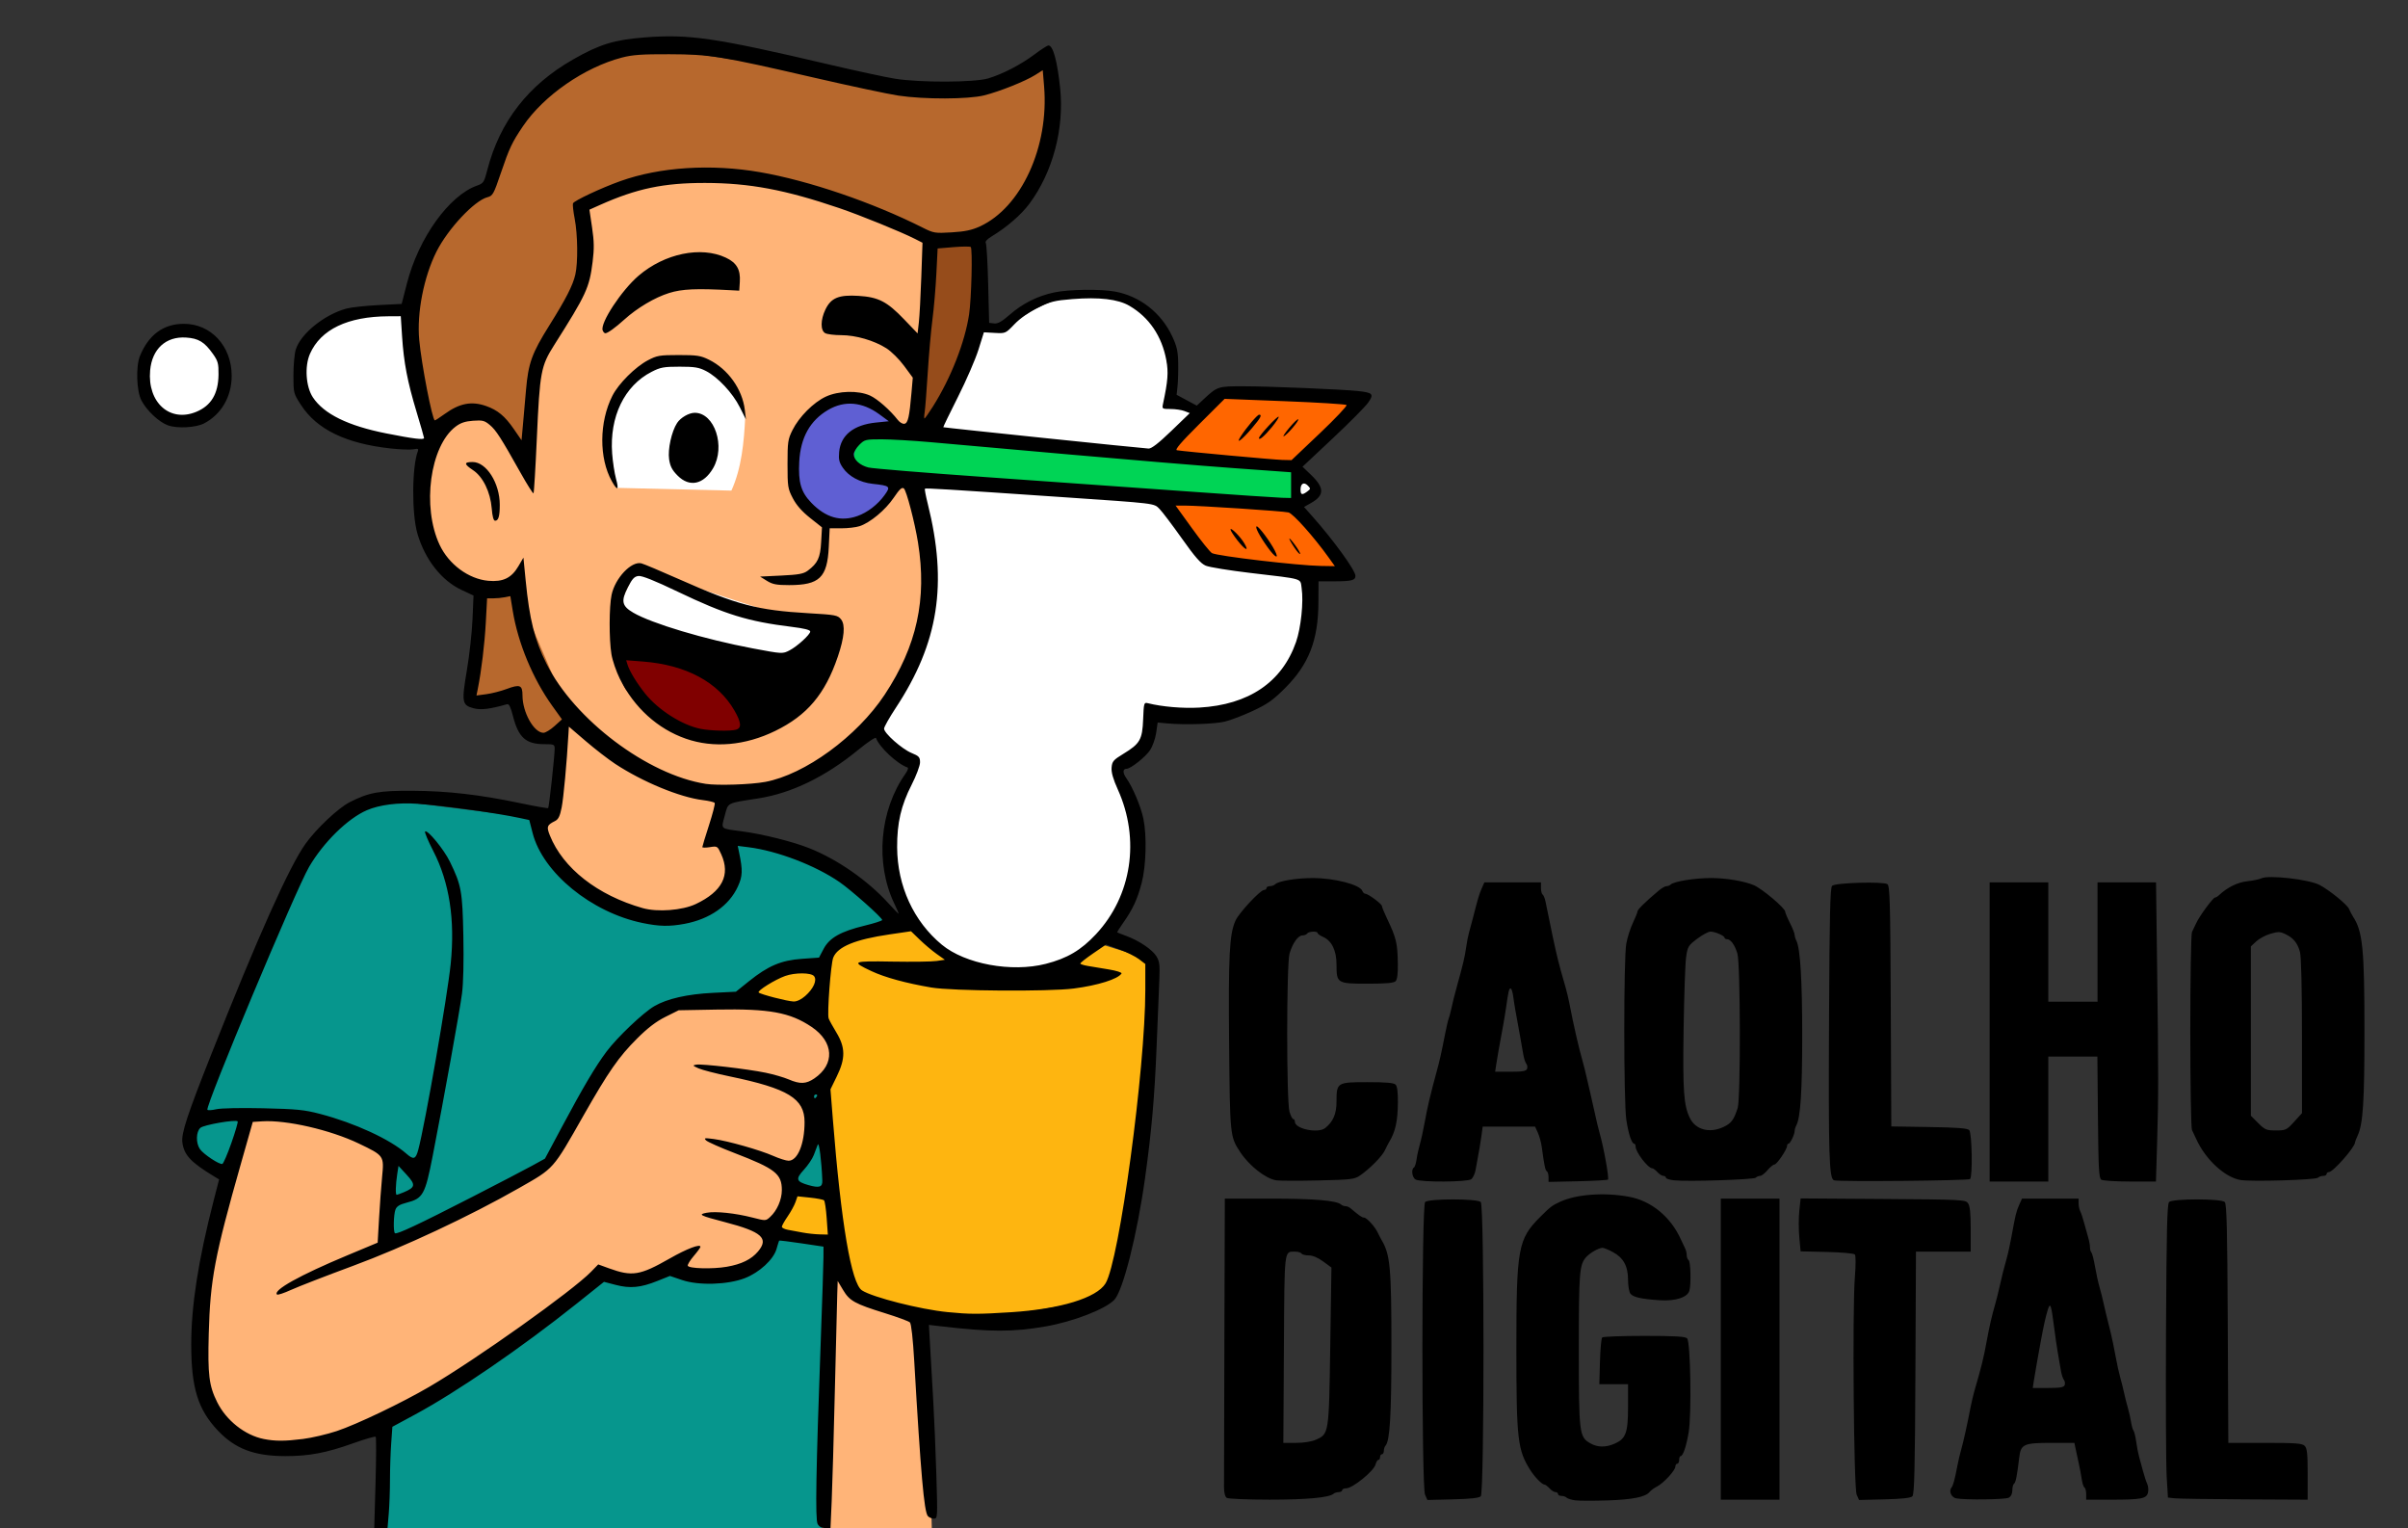
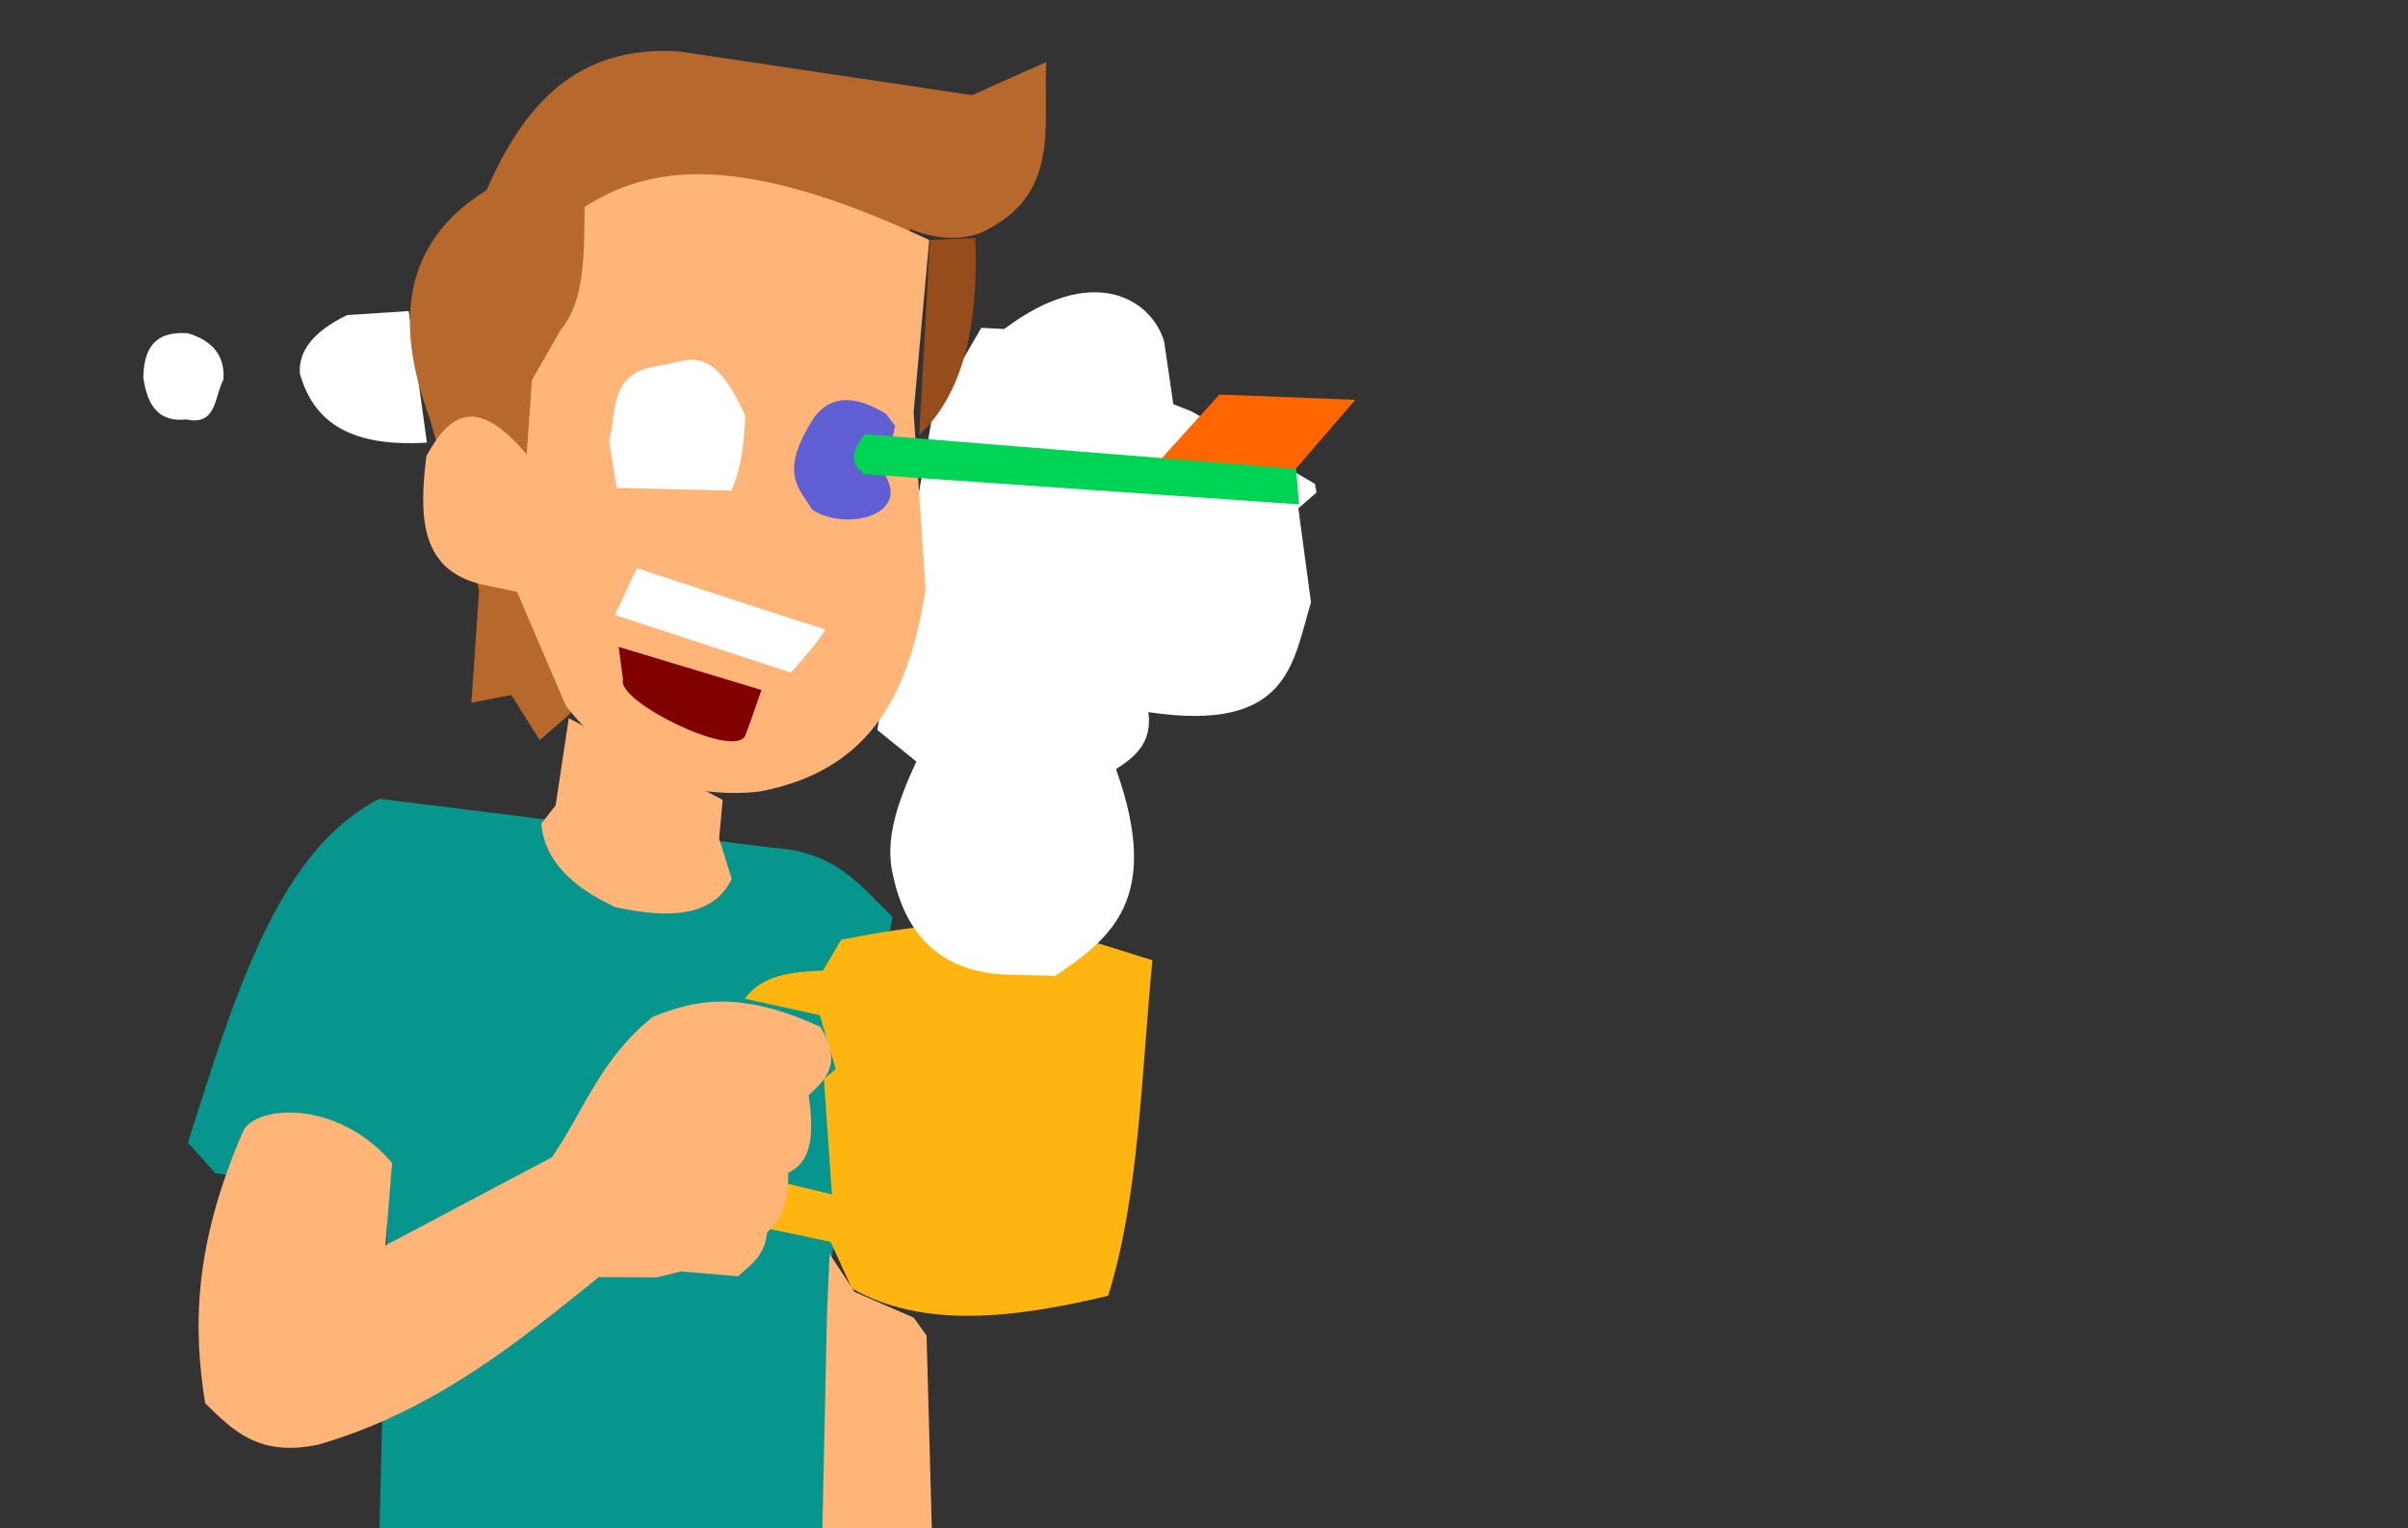
<svg xmlns="http://www.w3.org/2000/svg" xmlns:ns1="http://sodipodi.sourceforge.net/DTD/sodipodi-0.dtd" xmlns:ns2="http://www.inkscape.org/namespaces/inkscape" version="1.1" id="svg96" width="1272" height="807" viewBox="0 0 1272 807" ns1:docname="CaolhoLOGO.png" ns2:version="1.2.2 (b0a8486541, 2022-12-01)">
  <rect x="0" y="0" width="1272" height="807" fill="#333333" stroke="none" />
  <defs id="defs100" />
  <ns1:namedview id="namedview98" pagecolor="#ffffff" bordercolor="#000000" borderopacity="0.25" ns2:showpageshadow="2" ns2:pageopacity="0.0" ns2:pagecheckerboard="0" ns2:deskcolor="#d1d1d1" showgrid="false" ns2:zoom="0.5" ns2:cx="489" ns2:cy="384" ns2:window-width="1366" ns2:window-height="696" ns2:window-x="0" ns2:window-y="0" ns2:window-maximized="1" ns2:current-layer="g102" />
  <g ns2:groupmode="layer" ns2:label="Image" id="g102">
-     <rect style="display:none;fill:#c8b7b7" id="rect4552" width="1271.981" height="807.161" x="0.297" y="0.013" ns2:label="Fundo" />
-     <path style="display:inline;fill:#06968d;fill-opacity:1" d="M 99.266,603.449 C 123.519,527.302 146.515,449.087 200.49,421.836 l 207.889,25.914 c 34.132,2.079 46.534,20.84 63.089,36.414 l -33.292,186.582 -2.654,137.024 -235.101,0.238 4.4,-173.903 -91.167,-14.583 z" id="path5596" ns1:nodetypes="cccccccccc" ns2:label="Camisa" />
+     <path style="display:inline;fill:#06968d;fill-opacity:1" d="M 99.266,603.449 C 123.519,527.302 146.515,449.087 200.49,421.836 l 207.889,25.914 c 34.132,2.079 46.534,20.84 63.089,36.414 l -33.292,186.582 -2.654,137.024 -235.101,0.238 4.4,-173.903 -91.167,-14.583 " id="path5596" ns1:nodetypes="cccccccccc" ns2:label="Camisa" />
    <path style="display:inline;fill:#feb510;fill-opacity:1" d="m 441.474,564.555 -8.43,-28.431 -39.657,-8.709 c 9.615,-12.816 25.249,-14.258 41.354,-14.808 l 9.594,-16.323 c 87.795,-17.094 106.448,-6.988 164.424,10.851 -5.893,60.38 -6.914,124.167 -23.366,177.161 -50.554,12.182 -98.28,17.352 -135.368,-3.859 l -11.261,-24.593 -37.359,-7.903 9.947,-23.975 28.115,6.841 -4.231,-60.974 z" id="path5818" ns1:nodetypes="cccccccccccccc" ns2:label="Caneca" />
    <g id="g5087" ns2:label="Fumaça">
      <path style="fill:#ffffff;fill-opacity:1" d="m 534.99,514.786 c -35.521,-0.295 -56.028,-18.479 -63.253,-52.49 -4.72,-19.092 2.799,-39.498 12.307,-60.118 l -20.62,-16.665 29.59,-168.773 25.343,-43.594 12.168,0.588 c 46.745,-35.254 77.749,-15.895 84.443,6.686 l 4.825,33.047 9.75,3.828 65.038,38.259 0.851,4.56 -9.597,8.334 6.683,49.676 c -9.698,31.902 -11.437,69.094 -85.907,57.959 2.165,16.08 -6.902,23.53 -17.09,30.119 24.688,68.977 -3.191,89.522 -32.052,109.164 z" id="path5082" ns1:nodetypes="cccccccccccccccccc" />
      <path style="fill:#ffffff;fill-opacity:1" d="m 75.691,199.266 c 0.41,-14.084 5.002,-24.606 23.511,-23.277 13.289,3.945 19.708,12.027 18.834,24.5 -4.84,8.826 -3.426,24.518 -19.487,21.023 -15.468,1.677 -20.885,-8.289 -22.858,-22.246 z" id="path5023" ns1:nodetypes="ccccc" />
      <path style="fill:#ffffff;fill-opacity:1" d="m 158.444,197.521 c -1.008,-11.766 6.626,-22.246 24.944,-31.136 l 32.525,-2.099 9.602,69.464 c -43.621,2.698 -60.378,-13.269 -67.071,-36.229 z" id="path5079" ns1:nodetypes="ccccc" />
    </g>
    <g id="g5155" ns2:label="Cabelo">
      <path style="fill:#b7682d;fill-opacity:1" d="m 300.706,377.289 -15.582,13.553 -15.027,-23.787 -21.097,4.044 4.094,-59.474 -26.287,-91.226 c -19.022,-51.468 -13.166,-93.144 30.264,-120.032 19.286,-44.157 47.072,-76.804 101.626,-73.202 l 154.818,23.076 39.231,-17.523 c -2.099,33.405 8.591,70.948 -35.689,90.703 -12.468,3.869 -24.411,2.308 -36.047,-2.434 z" id="path5095" ns1:nodetypes="ccccccccccccc" />
      <path style="fill:#964c1b;fill-opacity:1" d="m 491.202,126.739 -5.625,103.036 c 24.234,-22.989 31.299,-59.991 29.638,-104.115 z" id="path5151" ns1:nodetypes="cccc" />
    </g>
    <g id="g5093" ns2:label="Pele">
      <path style="display:inline;fill:#ffb478;fill-opacity:1" d="m 207.112,614.155 c -29.656,-34.611 -73.469,-30.214 -78.934,-16.196 -26.235,60.758 -26.068,103.934 -19.819,143.06 14.365,14.099 28.28,28.743 60.038,21.842 59.889,-17.438 103.948,-52.889 147.936,-88.421 l 30.705,0.159 12.693,-3.169 30.214,2.604 c 6.189,-6.094 13.801,-9.901 15.373,-23.423 8.685,-7.084 11.455,-18.079 10.962,-31.232 13.847,-6.393 13.302,-23.056 10.901,-41.042 9.419,-8.479 17.976,-17.37 6.153,-35.995 -42.554,-19.751 -66.67,-14.161 -88.454,-5.366 -27.854,22.291 -36.219,49.32 -53.374,74.213 l -87.924,46.56 z" id="path1474" ns1:nodetypes="cccccccccccccccc" />
      <path style="display:inline;fill:#ffb478;fill-opacity:1" d="m 438.211,662.175 13.206,20.103 31.279,13.625 6.751,9.464 2.911,106.963 -57.979,-3.255 2.443,-114.716 z" id="path1735" />
      <path style="display:inline;fill:#ffb478;fill-opacity:1" d="m 285.941,434.977 7.57,-9.643 6.942,-46.036 81.304,43.15 -1.904,20.411 6.67,21.28 c -9.369,19.658 -32.358,21.356 -61.531,14.901 -23.2,-10.781 -37.526,-24.967 -39.05,-44.063 z" id="path1738" ns1:nodetypes="cccccccc" />
      <path style="display:inline;fill:#ffb478;fill-opacity:1" d="m 298.932,372.831 c 27.569,34.629 61.712,49.561 102.292,45.205 61.656,-11.658 79.437,-55.71 87.749,-106.752 l -6.357,-93.579 8.237,-90.934 C 390.802,79.726 342.935,87.311 308.818,109.291 c -0.348,24.196 0.494,49.168 -12.705,64.999 l -15.15,26.466 -2.752,39.197 c -27.814,-32.868 -41.529,-19.714 -52.973,0.852 -3.82,31.162 -3.732,59.818 28.728,67.71 l 19.173,4.086 z" id="path5021" ns1:nodetypes="ccccccccccccc" />
    </g>
    <g id="g5540" ns2:label="Flecha" style="display:inline">
      <path style="fill:#5f5fd3;fill-opacity:1" d="m 467.159,250.267 c 14.076,22.239 -20.677,30.342 -38.108,18.921 -6.6,-11.333 -18.451,-18.893 1.24,-49.112 9.609,-12.392 22.743,-10.547 37.636,-1.599 l 4.914,6.354 z" id="path5534" ns1:nodetypes="cccccc" />
-       <path style="display:inline;fill:#ff6600;fill-opacity:1" d="m 616.637,262.988 69.841,5.964 c 0,0 25.836,32.004 22.773,32.451 -3.063,0.447 -71.384,-5.171 -71.384,-5.171 z" id="path5478" />
      <path style="display:inline;fill:#ff6600;fill-opacity:1" d="m 611.734,244.173 32.386,-35.806 71.839,2.766 -32.203,37.305 z" id="path5422" />
      <path style="display:inline;fill:#00d455;fill-opacity:1" d="m 456.514,250.428 c -9.079,-7.06 -5.299,-14.12 0.362,-21.18 l 227.779,18.432 1.55,18.691 z" id="path5213" ns1:nodetypes="ccccc" />
    </g>
    <path style="fill:#ffffff;fill-opacity:1" d="m 325.74,257.643 60.614,1.451 c 5.355,-11.796 6.68,-25.417 7.328,-39.343 -18.082,-41.054 -31.255,-28.087 -45.481,-26.701 -27.274,4.007 -21.983,24.285 -26.436,39.694 z" id="path5157" ns1:nodetypes="cccccc" ns2:label="Olho" />
    <g id="g5822" ns2:label="Boca">
      <path style="fill:#800000;fill-opacity:1" d="m 326.816,341.649 75.4,22.735 c 0,0 -7.747,22.459 -8.631,24.226 -6.188,12.359 -68.309,-18.491 -64.466,-29.665 z" id="path5598" ns1:nodetypes="ccscc" />
      <path style="fill:#ffffff;fill-opacity:1" d="m 336.424,300.034 -11.629,24.73 92.963,30.43 c 0,0 20.405,-22.662 17.69,-23.044 -2.715,-0.382 -99.023,-32.115 -99.023,-32.115 z" id="path5762" />
    </g>
-     <path style="display:inline;fill:#000000" d="m 198.371,783.194 c 0.377,-13.093 0.412,-24.078 0.078,-24.412 -0.334,-0.334 -5.634,1.192 -11.778,3.391 -14.305,5.118 -23.349,6.83 -36.009,6.815 -16.366,-0.019 -26.453,-3.845 -35.577,-13.492 -10.519,-11.122 -14.048,-22.502 -14.07,-45.368 -0.02,-20.543 3.727,-44.563 11.902,-76.31 l 2.819,-10.945 -2.618,-1.584 c -12.324,-7.459 -15.921,-11.312 -16.787,-17.977 -0.616,-4.743 2.554,-14.407 15.193,-46.311 24.716,-62.393 41.242,-99.312 49.859,-111.388 5.708,-7.999 17.334,-18.928 23.412,-22.008 10.131,-5.134 15.462,-6.095 33.205,-5.989 18.508,0.111 35.458,2.062 56.834,6.545 7.884,1.653 14.518,2.822 14.743,2.597 C 290.035,426.299 293,399.129 293,395.393 293,393.156 292.637,393 287.45,393 c -9.722,0 -13.622,-3.54 -16.524,-15 -1.159,-4.577 -2.057,-6.383 -3.036,-6.105 -9.241,2.625 -13.892,3.182 -17.799,2.13 -6.059,-1.632 -6.329,-3.197 -3.462,-20.1 1.346,-7.934 2.684,-20.05 2.975,-26.925 l 0.529,-12.5 -6.109,-2.84 C 233.298,306.674 224.654,295.752 220.549,282 c -3.1,-10.386 -2.995,-35.463 0.184,-43.746 0.479,-1.249 0.03,-1.44 -2.319,-0.986 -1.603,0.31 -6.964,0.124 -11.914,-0.413 -23.727,-2.574 -39.141,-10.043 -47.539,-23.036 C 155.056,207.776 155,207.556 155,198.211 c 0,-5.213 0.54,-11.281 1.2,-13.483 2.513,-8.386 15.083,-18.593 26.8,-21.762 2.475,-0.669 10.052,-1.498 16.839,-1.842 L 212.178,160.5 l 2.785,-10.844 c 6.168,-24.014 22.289,-46.465 37.1,-51.67 3.326,-1.169 3.683,-1.719 5.373,-8.281 6.55,-25.428 21.57,-44.774 45.249,-58.285 14.146,-8.071 21.69,-10.388 38.005,-11.671 23.239,-1.828 37.218,0.225 96.81,14.215 14.3,3.357 30.173,6.777 35.272,7.601 13.094,2.114 41.896,2.023 49.226,-0.156 7.613,-2.262 17.361,-7.324 24.639,-12.796 C 550.013,26.076 553.259,24 553.852,24 c 2.415,0 4.675,8.296 6.159,22.609 2.218,21.385 -3.916,44.397 -16.26,61.002 -4.342,5.841 -11.925,12.392 -20.007,17.285 -2.344,1.419 -3.477,2.712 -3.014,3.439 0.408,0.641 0.974,10.39 1.256,21.665 l 0.514,20.5 2.629,0.305 c 1.963,0.228 4.037,-0.927 8.182,-4.555 6.825,-5.972 14.729,-9.939 23.515,-11.801 7.799,-1.653 24.573,-1.884 32.287,-0.444 13.094,2.444 24.289,11.219 30.068,23.569 2.504,5.35 3.075,7.903 3.185,14.223 0.073,4.237 -0.085,9.728 -0.352,12.203 l -0.485,4.5 5.324,2.861 5.324,2.861 3.162,-2.943 c 7.828,-7.286 7.806,-7.279 21.547,-7.276 13.545,0.003 52.391,1.624 60.624,2.53 7.73,0.85 8.367,1.608 5.172,6.143 -1.482,2.104 -9.884,10.57 -18.671,18.814 l -15.976,14.989 4.47,4.283 c 7.169,6.87 7.186,10.823 0.065,14.859 l -3.74,2.12 4.429,4.987 C 704.56,285.453 716,301.249 716,304.13 c 0,2.35 -2.049,2.87 -11.332,2.875 l -8.168,0.005 -0.06,11.245 c -0.106,19.816 -5.042,32.523 -17.485,45.007 -6.427,6.448 -9.319,8.502 -17.095,12.139 -5.148,2.408 -11.835,4.967 -14.86,5.688 -5.543,1.321 -21.253,1.808 -30.491,0.945 l -4.991,-0.466 -0.785,5.457 c -0.432,3.001 -1.884,7.117 -3.227,9.146 C 605.167,399.705 597.241,406 595.129,406 c -2.117,0 -2.176,2.125 -0.139,4.986 3.358,4.716 7.675,14.991 9,21.424 1.852,8.986 1.438,24.769 -0.885,33.759 -2.232,8.636 -4.76,14.104 -9.793,21.179 -1.897,2.666 -3.306,4.949 -3.13,5.073 0.175,0.124 2.382,0.988 4.904,1.922 6.754,2.5 13.657,7.186 15.817,10.737 1.609,2.646 1.836,4.589 1.491,12.771 -0.224,5.307 -0.871,21.116 -1.438,35.131 -1.073,26.51 -2.647,44.419 -6.069,69.019 -4.197,30.171 -11.737,59.942 -16.35,64.555 -4.96,4.96 -21.721,11.421 -36.161,13.939 -17.317,3.02 -29.443,2.996 -55.783,-0.11 l -5.909,-0.697 0.68,11.906 c 0.374,6.548 1.109,19.331 1.634,28.406 0.524,9.075 1.26,26.738 1.636,39.25 0.673,22.436 0.654,22.75 -1.353,22.75 -1.119,0 -2.545,-0.615 -3.168,-1.366 -1.966,-2.369 -3.73,-22.471 -7.162,-81.634 -0.698,-12.025 -1.576,-19.932 -2.29,-20.627 -0.637,-0.62 -6.559,-2.806 -13.159,-4.858 -15.97,-4.965 -18.68,-6.462 -22.131,-12.226 L 442.5,676.5 442.278,683 c -0.122,3.575 -0.692,26.525 -1.268,51 -0.575,24.475 -1.331,50.913 -1.68,58.75 L 438.697,807 h -2.813 c -1.873,0 -3.206,-0.734 -3.987,-2.194 -1.302,-2.432 -0.87,-27.722 1.644,-96.306 0.786,-21.45 1.436,-41.505 1.445,-44.566 l 0.015,-5.566 -11.615,-1.736 c -6.388,-0.955 -11.707,-1.6 -11.82,-1.434 -0.113,0.166 -0.736,2.153 -1.384,4.414 -1.594,5.559 -9.05,12.423 -16.732,15.403 -9.001,3.492 -24.347,3.965 -33.069,1.019 l -6.504,-2.197 -6.62,2.65 c -8.858,3.546 -14.386,4.072 -21.984,2.092 l -6.228,-1.623 -14.772,11.789 C 275.571,711.652 241.462,735.038 219.308,747 l -12.038,6.5 -0.635,8.904 c -0.349,4.897 -0.635,13.492 -0.635,19.099 0,5.608 -0.291,13.638 -0.647,17.846 L 204.707,807 h -3.51 -3.51 z m -38.345,-23.255 c 4.661,-0.583 12.684,-2.456 17.83,-4.161 10.561,-3.5 34.624,-15.012 49.032,-23.458 24.976,-14.64 75.53,-50.589 85.351,-60.692 l 3.764,-3.872 5.749,2.087 c 12.207,4.431 16.308,3.761 32.061,-5.236 9.003,-5.142 16.188,-7.868 16.188,-6.142 0,0.394 -1.583,2.565 -3.517,4.825 -1.934,2.26 -3.361,4.581 -3.17,5.159 0.499,1.514 13.093,1.851 20.585,0.551 7.816,-1.356 12.991,-3.891 16.53,-8.096 5.864,-6.969 1.997,-10.399 -17.427,-15.464 -13.345,-3.479 -14.497,-4.069 -9.703,-4.968 4.716,-0.885 15.097,0.205 24.187,2.538 7.005,1.798 7.019,1.798 9.363,-0.355 C 410.489,639.311 413,633.536 413,628.505 c 0,-8.573 -3.49,-11.306 -25,-19.572 -7.425,-2.853 -14.175,-5.849 -15,-6.657 -1.322,-1.295 -0.846,-1.384 4,-0.749 7.361,0.965 24.444,5.81 31.528,8.943 3.146,1.392 6.757,2.53 8.024,2.53 4.788,0 8.448,-8.84 8.448,-20.401 0,-12.455 -8.633,-17.72 -39.613,-24.157 -7.088,-1.473 -14.462,-3.377 -16.387,-4.232 -3.156,-1.402 -3.277,-1.593 -1.232,-1.954 2.982,-0.526 27.011,2.268 36.674,4.263 4.182,0.864 9.655,2.45 12.164,3.525 6.029,2.584 9.179,2.466 13.561,-0.512 10.981,-7.462 10.349,-19.283 -1.455,-27.216 -11.411,-7.669 -22.311,-9.659 -50.11,-9.149 l -20.101,0.369 -6.992,3.481 c -4.918,2.448 -9.371,5.855 -15.01,11.481 -9.633,9.613 -15.064,17.412 -28.199,40.5 -16.52,29.039 -15.351,27.722 -34.171,38.461 -25.902,14.779 -60.841,31.146 -87.628,41.048 -14.3,5.286 -29.043,11.004 -32.763,12.705 -3.72,1.702 -7.054,2.802 -7.411,2.446 -2.254,-2.254 11.959,-10.173 37.173,-20.71 l 16,-6.686 0.742,-12.882 c 0.408,-7.085 1.131,-16.932 1.607,-21.882 1.072,-11.154 1.056,-11.175 -12.349,-17.601 -15.008,-7.194 -38.215,-12.523 -51.008,-11.713 l -4.958,0.314 -6.255,22 c -13.888,48.849 -16.242,61.285 -17.007,89.878 -0.581,21.695 0.122,27.405 4.45,36.122 4.807,9.681 14.696,17.494 24.633,19.461 5.987,1.185 11.078,1.18 20.671,-0.021 z m 374.188,-66.949 c 25.785,-1.645 45.119,-7.556 49.779,-15.22 7.271,-11.956 21.003,-113.263 21.006,-154.97 L 605,509.102 601.648,506.545 c -1.844,-1.406 -6.504,-3.72 -10.356,-5.143 l -7.004,-2.586 -6.894,4.72 c -3.792,2.596 -6.821,5 -6.732,5.342 0.089,0.342 1.889,0.908 4,1.258 2.111,0.35 7.102,1.178 11.091,1.841 3.989,0.662 6.996,1.62 6.682,2.128 -1.824,2.951 -12.519,6.315 -25.266,7.946 -13.281,1.699 -64.229,1.343 -75.183,-0.526 -13.434,-2.292 -24.504,-5.318 -31.603,-8.639 -10.966,-5.13 -10.333,-5.423 10.919,-5.055 10.524,0.182 21.086,0.038 23.471,-0.319 l 4.336,-0.65 -4.304,-3.051 c -2.367,-1.678 -6.389,-5.065 -8.936,-7.527 l -4.632,-4.476 -11.356,1.665 c -18.144,2.661 -27.414,6.48 -29.732,12.251 -1.292,3.217 -3.29,29.682 -2.425,32.129 0.32,0.906 2.151,4.232 4.067,7.391 4.816,7.937 4.881,13.689 0.264,23.153 l -3.365,6.897 1.239,15.603 c 4.394,55.338 9.767,86.913 15.414,90.579 5.635,3.659 30.763,10.036 45.157,11.46 11.707,1.158 16.295,1.166 33.714,0.054 z M 249.5,632.079 c 13.75,-7.051 28.009,-14.479 31.686,-16.506 l 6.686,-3.686 8.921,-16.693 c 11.325,-21.192 17.817,-32.147 23.637,-39.889 5.681,-7.558 19.244,-20.444 25.178,-23.921 6.717,-3.936 17.489,-6.385 31.012,-7.049 l 12.12,-0.595 6.88,-5.53 c 10.135,-8.146 17.032,-11.065 27.983,-11.843 l 9.023,-0.64 2.437,-4.614 c 3.088,-5.845 9.023,-9.202 21.687,-12.268 5.088,-1.232 9.25,-2.57 9.25,-2.975 0,-1.249 -16.355,-15.781 -22.595,-20.075 -12.77,-8.789 -32.842,-16.456 -48.058,-18.358 l -5.651,-0.706 0.703,3.384 c 1.997,9.614 1.894,12.564 -0.634,18.086 -4.615,10.08 -14.864,17.236 -28.223,19.706 -8.019,1.482 -13.26,1.375 -22.117,-0.455 -27.039,-5.585 -52.678,-26.542 -58.067,-47.463 l -1.781,-6.915 -4.953,-1.062 c -12.434,-2.667 -39.8,-6.469 -54.123,-7.521 -10.062,-0.739 -20.072,0.532 -26.689,3.388 -10.134,4.374 -22.892,16.871 -30.534,29.911 -7.007,11.957 -54.917,126.365 -53.725,128.294 0.24,0.388 2.351,0.262 4.692,-0.28 2.446,-0.567 12.972,-0.786 24.756,-0.516 17.837,0.409 21.764,0.802 30.228,3.028 18.176,4.779 36.764,13.348 45.397,20.928 3.86,3.389 4.955,3.036 6.314,-2.036 3.592,-13.407 15.397,-81.085 17.13,-98.208 2.36,-23.315 -0.684,-43.033 -9.193,-59.543 -2.744,-5.323 -4.695,-9.967 -4.336,-10.318 1.21,-1.186 9.935,9.416 13.097,15.913 6.079,12.492 6.636,15.557 7.116,39.17 0.272,13.39 -0.003,25.089 -0.716,30.5 -1.209,9.167 -9.472,54.924 -15.473,85.686 -4.005,20.533 -5.115,22.523 -13.802,24.749 -3.65,0.935 -5.215,1.902 -5.869,3.624 -1.003,2.638 -1.215,11.563 -0.296,12.482 0.853,0.853 12.284,-4.508 40.903,-19.185 z m 187.186,11.258 c -0.336,-4.765 -0.966,-9 -1.399,-9.413 -0.433,-0.412 -3.765,-1.06 -7.404,-1.439 l -6.617,-0.69 -1.077,3.09 c -0.593,1.7 -2.453,5.089 -4.133,7.532 -1.681,2.443 -3.056,4.903 -3.056,5.466 0,0.563 1.462,1.286 3.25,1.607 1.788,0.32 5.275,0.966 7.75,1.436 2.475,0.469 6.479,0.903 8.899,0.963 L 437.297,652 Z M 213.282,629.655 c 6.151,-2.571 6.385,-3.975 1.542,-9.235 L 210.5,615.724 l -0.676,4.388 c -0.847,5.499 -0.991,10.888 -0.292,10.888 0.293,0 1.98,-0.605 3.75,-1.345 z M 434.384,623.5 c -0.402,-10.445 -1.72,-20.795 -2.419,-19 -0.428,1.1 -1.369,3.575 -2.091,5.5 -0.722,1.925 -3.09,5.433 -5.262,7.795 -4.468,4.859 -4.067,6.213 2.388,8.059 5.771,1.651 7.517,1.094 7.384,-2.355 z M 122.26,603.529 c 2.083,-5.948 3.565,-11.037 3.293,-11.308 -1.107,-1.107 -17.931,1.811 -19.707,3.419 -2.324,2.103 -2.439,8.071 -0.217,11.243 1.914,2.733 10.341,8.294 11.821,7.801 0.562,-0.187 2.726,-5.207 4.809,-11.155 z M 431.5,579 c 0.34,-0.55 0.141,-1 -0.441,-1 -0.582,0 -1.059,0.45 -1.059,1 0,0.55 0.198,1 0.441,1 0.243,0 0.719,-0.45 1.059,-1 z m -6.158,-52.995 c 4.385,-3.85 6.403,-8.402 4.657,-10.505 -1.572,-1.894 -10.04,-1.932 -15.265,-0.068 -5.33,1.902 -14.864,7.842 -13.977,8.709 1.034,1.01 15.153,4.658 18.458,4.769 1.684,0.057 4.011,-1.046 6.127,-2.904 z m 127.062,-16.98 c 11.349,-2.903 18.631,-7.203 26.541,-15.673 18.904,-20.242 23.415,-50.085 11.544,-76.376 -2.512,-5.564 -3.515,-9.1 -3.299,-11.637 0.277,-3.258 0.937,-4.026 6.222,-7.242 8.798,-5.354 10.02,-7.488 10.441,-18.252 0.338,-8.641 0.441,-8.989 2.5,-8.474 7.545,1.886 18.392,2.81 27.147,2.313 26.159,-1.487 43.736,-13.408 51.134,-34.683 2.581,-7.422 4.014,-21.194 2.946,-28.317 -0.817,-5.451 1.632,-4.719 -27.115,-8.113 -11.019,-1.301 -21.602,-3.02 -23.518,-3.821 -2.664,-1.113 -5.646,-4.507 -12.69,-14.442 -5.064,-7.143 -10.361,-14.141 -11.771,-15.551 -3.025,-3.025 -1.294,-2.815 -51.486,-6.235 -61.078,-4.162 -72.027,-4.83 -72.424,-4.421 -0.212,0.219 0.458,3.772 1.49,7.897 10.611,42.412 5.742,73.489 -16.9,107.859 C 469.775,379.007 467,383.934 467,384.808 c 0,2.406 9.436,10.762 14.511,12.848 3.955,1.626 4.482,2.21 4.485,4.961 0.002,1.721 -1.981,7.008 -4.428,11.804 -5.6,10.974 -7.738,20.199 -7.668,33.078 0.111,20.384 8.707,39.091 23.628,51.422 12.349,10.205 36.845,14.715 54.876,10.103 z m -79.992,-31.822 c -10.209,-21.331 -7.807,-49.212 5.914,-68.636 1.222,-1.731 1.636,-3.079 1.009,-3.288 -5.348,-1.783 -15.025,-10.849 -16.59,-15.543 -0.208,-0.624 -4.465,2.217 -9.459,6.315 -17.273,14.171 -35.225,22.877 -52.786,25.6 -16.967,2.631 -15.747,2 -17.675,9.155 -1.96,7.276 -2.59,6.688 8.777,8.184 11.255,1.48 27.217,5.471 36.087,9.023 14.776,5.917 30.509,16.863 41.452,28.841 2.947,3.226 5.451,5.799 5.564,5.718 0.113,-0.081 -0.919,-2.497 -2.293,-5.368 z m -104.895,0.247 c 14.001,-6.623 18.446,-15.322 13.454,-26.325 -1.961,-4.323 -2.035,-4.369 -5.978,-3.738 C 372.796,447.736 371,447.724 371,447.357 c 0,-0.367 1.586,-5.572 3.524,-11.568 1.938,-5.996 3.294,-11.273 3.013,-11.728 -0.281,-0.455 -3.104,-1.139 -6.274,-1.521 -12.089,-1.457 -31.892,-9.64 -46.306,-19.137 -3.645,-2.401 -10.639,-7.808 -15.542,-12.013 l -8.915,-7.647 -0.224,3.879 c -0.891,15.405 -2.593,33.837 -3.589,38.854 -0.911,4.591 -1.727,6.244 -3.52,7.134 -4.256,2.113 -4.557,2.955 -2.71,7.575 6.934,17.341 25.195,31.639 49.044,38.401 7.818,2.217 20.927,1.217 28.017,-2.137 z m 36.665,-64.504 c 20.969,-3.886 48.55,-24.009 63.125,-46.056 17.013,-25.735 22.428,-50.442 17.618,-80.389 -1.698,-10.574 -6.094,-27.396 -7.454,-28.524 -1.024,-0.85 -2.23,0.251 -5.425,4.957 -4.364,6.426 -12.329,13.053 -17.945,14.931 C 452.231,278.489 447.904,279 444.484,279 h -6.217 l -0.476,9.876 C 437.014,305.031 432.883,309 416.848,309 c -6.673,0 -8.753,-0.399 -11.73,-2.25 L 401.5,304.5 l 11.229,-0.539 c 9.16,-0.44 11.728,-0.912 13.938,-2.562 5.292,-3.951 6.63,-6.799 7.095,-15.106 l 0.437,-7.793 -6.304,-5 c -4.282,-3.397 -7.201,-6.72 -9.099,-10.364 C 416.164,258.085 416,257.029 416,245.082 c 0,-11.68 0.208,-13.107 2.615,-17.937 3.487,-6.997 11.1,-14.639 17.598,-17.664 6.734,-3.135 17.193,-3.388 23.408,-0.565 3.867,1.756 10.608,7.686 14.674,12.908 0.988,1.268 2.551,2.161 3.474,1.983 1.868,-0.36 2.601,-3.595 3.704,-16.331 l 0.695,-8.026 -4.611,-6.263 c -2.536,-3.445 -6.736,-7.612 -9.334,-9.26 C 461.723,179.801 452.06,177 444.329,177 c -3.553,0 -7.331,-0.466 -8.395,-1.035 -2.602,-1.393 -2.552,-7.056 0.11,-12.556 2.964,-6.123 7.066,-7.809 17.429,-7.162 10.571,0.66 15.069,2.975 24.133,12.425 l 7.106,7.409 0.661,-5.79 c 0.363,-3.185 0.946,-13.959 1.295,-23.943 l 0.634,-18.153 -3.901,-1.989 C 476.099,122.481 454.533,113.708 443.313,109.897 414.73,100.188 395.915,96.659 372.5,96.615 c -21.864,-0.041 -36.148,2.947 -55.571,11.627 l -5.571,2.49 1.394,9.384 c 1.098,7.396 1.16,11.246 0.293,18.172 -1.718,13.711 -3.282,17.101 -20.257,43.882 -7.09,11.185 -7.633,14.103 -9.218,49.499 -0.698,15.6 -1.487,28.582 -1.753,28.848 -0.266,0.266 -3.326,-4.579 -6.8,-10.767 -10.5,-18.702 -12.954,-22.52 -16.256,-25.299 -2.797,-2.353 -3.827,-2.615 -8.865,-2.25 -4.247,0.307 -6.611,1.107 -9.276,3.139 -13.491,10.29 -17.807,42.316 -8.407,62.376 4.835,10.318 15.31,18.067 25.696,19.009 7.757,0.703 12.26,-1.454 15.873,-7.606 l 2.713,-4.62 1.178,12 c 2.031,20.69 4.706,31.39 11.001,44 14.74,29.527 53.392,58.688 84.129,63.472 6.148,0.957 23.79,0.38 31.378,-1.027 z m -41.858,-22.818 c -14.951,-5.204 -27.351,-16.446 -34.888,-31.627 -1.911,-3.85 -3.914,-9.7 -4.45,-13 -1.297,-7.981 -1.25,-25.173 0.086,-31.4 1.897,-8.848 10.436,-17.863 15.714,-16.594 1.258,0.303 10.258,4.089 20,8.414 30.374,13.485 41.347,16.371 68.146,17.92 14.458,0.836 15.553,1.041 17.338,3.245 2.342,2.892 1.769,9.509 -1.707,19.722 -6.732,19.775 -16.167,30.963 -33.064,39.207 -15.885,7.75 -32.554,9.203 -47.176,4.113 z M 388.75,385.37 c 3.088,-0.827 2.871,-3.754 -0.743,-10.056 -8.655,-15.091 -25.657,-24.199 -48.442,-25.951 l -8.799,-0.676 0.745,2.407 c 1.064,3.438 4.853,9.648 9.246,15.153 6.955,8.716 19.611,16.753 29.42,18.684 5.224,1.028 15.473,1.271 18.574,0.44 z m 28.359,-41.926 c 4.003,-2.07 10.891,-8.354 10.891,-9.936 0,-0.846 -3.208,-1.654 -9.75,-2.457 -23.197,-2.848 -35.037,-6.505 -60.423,-18.66 -11.962,-5.727 -18.702,-8.421 -20.54,-8.207 -2.196,0.255 -3.307,1.438 -5.636,6.002 -3.708,7.267 -3.161,9.846 2.837,13.361 9.74,5.708 37.789,14.096 63.012,18.844 15.843,2.982 15.877,2.984 19.609,1.054 z m -157.358,-74.949 c -0.695,-8.655 -4.635,-16.727 -9.85,-20.179 C 245.038,245.098 244.975,244 249.655,244 256.933,244 264,255.132 264,266.596 264,272.639 263.306,275 261.53,275 c -0.826,0 -1.435,-2.228 -1.778,-6.505 z m 63.464,-14.325 c -6.859,-12.204 -6.737,-31.314 0.289,-45.179 3.239,-6.392 12.065,-15.204 18.755,-18.725 4.798,-2.525 6.169,-2.759 16.24,-2.762 9.653,-0.003 11.609,0.296 15.974,2.444 10.093,4.966 17.679,15.585 18.97,26.552 l 0.589,5 -3.217,-6.411 c -3.785,-7.543 -11.579,-15.897 -17.854,-19.135 -3.739,-1.93 -6.001,-2.303 -13.962,-2.301 -8.356,0.002 -10.136,0.328 -14.784,2.709 -14.397,7.374 -22.29,23.704 -20.852,43.138 0.326,4.4 1.236,10.363 2.024,13.25 1.69,6.195 0.829,6.758 -2.171,1.42 z m 34.759,-2.96 c -2.92,-2.92 -3.956,-4.898 -4.514,-8.618 -0.791,-5.273 1.287,-14.753 4.211,-19.216 C 359.535,220.534 363.931,218 367,218 c 10.506,0 16.389,17.835 9.667,29.305 -5.046,8.611 -12.441,10.156 -18.692,3.905 z m -39.618,-76.722 c -1.462,-3.81 9.951,-21.179 18.99,-28.901 13.734,-11.734 32.92,-15.702 46.057,-9.527 5.723,2.69 7.814,6.292 7.399,12.742 L 390.5,153.5 l -4,-0.214 c -18.865,-1.011 -26.176,-0.69 -33.042,1.45 -7.57,2.36 -16.863,7.874 -23.704,14.065 -4.742,4.292 -8.784,7.199 -10.008,7.199 -0.445,0 -1.07,-0.68 -1.389,-1.512 z m -25.437,208.965 3.926,-3.547 -5.173,-7.211 C 281.472,358.476 273.66,339.689 270.867,322.667 l -1.285,-7.833 -2.916,0.583 C 265.062,315.738 262.3,316 260.527,316 h -3.223 l -0.678,12.674 c -0.607,11.363 -2.35,25.797 -4.251,35.225 l -0.686,3.399 5.239,-0.695 c 2.882,-0.382 7.697,-1.615 10.701,-2.739 C 274.672,361.231 276,361.774 276,367.29 276,376.213 282.061,387 287.074,387 c 1.056,0 3.687,-1.596 5.846,-3.547 z m 408.892,-89.075 c -7.836,-10.934 -18.719,-23.138 -21.187,-23.757 -2.766,-0.694 -46.992,-3.608 -54.879,-3.616 l -4.754,-0.005 8.736,12.089 c 4.805,6.649 9.53,12.514 10.5,13.033 2.928,1.567 45.535,6.57 57.583,6.761 l 7.312,0.116 -3.312,-4.622 z m -32.131,-5.259 C 665.249,282.951 662.671,278 663.889,278 c 1.105,0 7.127,8.076 9.507,12.75 2.487,4.884 0.264,3.908 -3.715,-1.631 z m 13.965,-0.077 c -3.659,-5.529 -3.328,-6.363 0.474,-1.193 1.716,2.334 2.907,4.457 2.646,4.717 -0.261,0.261 -1.665,-1.325 -3.12,-3.525 z m -30.013,-3.706 C 651.635,282.771 650,280.211 650,279.649 c 0,-1.472 5.193,3.714 7.314,7.306 2.75,4.655 0.403,3.623 -3.681,-1.619 z M 452.89,272.539 c 5.344,-1.886 10.712,-6.01 14.344,-11.022 3.373,-4.655 3.03,-4.984 -6.24,-5.998 -6.772,-0.74 -12.671,-3.926 -15.803,-8.534 -1.915,-2.818 -2.283,-4.408 -1.919,-8.309 0.827,-8.88 7.671,-14.329 19.496,-15.525 l 6.733,-0.681 -5,-3.674 c -8.969,-6.59 -18.379,-7.401 -27.032,-2.33 -9.55,5.597 -14.579,14.586 -15.271,27.298 -0.599,11.006 0.923,16.148 6.467,21.852 7.533,7.751 15.459,10.016 24.226,6.923 z M 682,256.204 v -6.795 l -30.75,-2.223 c -16.913,-1.222 -55.95,-4.462 -86.75,-7.2 -30.8,-2.737 -63.65,-5.652 -73,-6.476 -9.35,-0.825 -20.972,-1.502 -25.827,-1.505 -8.426,-0.005 -8.96,0.127 -11.75,2.917 -1.608,1.608 -2.923,3.858 -2.923,5 0,2.897 3.203,5.792 7.697,6.958 2.092,0.543 30.128,2.837 62.303,5.099 32.175,2.262 79.425,5.614 105,7.45 25.575,1.836 48.638,3.39 51.25,3.454 L 682,263 Z m 8.559,3.357 c 1.807,-1.339 1.827,-1.555 0.287,-3.118 C 688.788,254.353 687,255.337 687,258.559 c 0,2.802 0.82,3.033 3.559,1.002 z m 6.606,-30.718 c 8.207,-7.786 14.565,-14.51 14.129,-14.943 -0.436,-0.432 -15.107,-1.343 -32.6,-2.023 l -31.807,-1.237 -13.471,13.429 c -9.734,9.704 -12.978,13.509 -11.693,13.716 4.371,0.705 51.277,5.007 55.649,5.105 L 682.243,243 Z m -41.734,1.587 C 658.505,225.683 664.17,219 665.12,219 c 1.717,0 0.823,1.687 -3.743,7.06 -5.485,6.455 -8.941,8.995 -5.946,4.37 z m 9.612,0.87 c 0.069,-1.282 9.792,-11.797 10.372,-11.218 0.289,0.289 -1.307,2.752 -3.548,5.472 -4.015,4.874 -6.908,7.31 -6.824,5.746 z m 15.985,-5.333 c 2.324,-2.776 4.456,-4.815 4.739,-4.533 0.628,0.628 -5.739,8.129 -7.615,8.973 -0.742,0.334 0.553,-1.664 2.877,-4.44 z m -62.297,1.617 9.769,-9.417 -2.815,-1.083 C 624.137,216.487 620.822,216 618.318,216 c -4.441,0 -4.537,-0.067 -3.964,-2.75 2.581,-12.085 2.924,-16.614 1.745,-23.013 -2.339,-12.695 -9.06,-22.614 -19.45,-28.703 -6.055,-3.548 -15.939,-4.717 -30.224,-3.574 -9.372,0.75 -11.586,1.309 -18.252,4.603 -4.707,2.326 -9.373,5.612 -12.292,8.657 -4.68,4.881 -4.736,4.906 -10.427,4.593 l -5.722,-0.315 -2.877,9.189 c -1.582,5.054 -6.457,16.282 -10.832,24.951 -4.375,8.669 -7.856,15.86 -7.735,15.981 0.234,0.234 104.682,11.09 108.443,11.271 1.538,0.074 5.265,-2.817 12,-9.309 z M 224,231.311 c 0,-0.379 -1.776,-6.567 -3.947,-13.75 -4.818,-15.943 -6.767,-26.11 -7.663,-39.976 L 211.705,167 l -6.603,0.035 c -21.418,0.113 -35.661,6.931 -41.35,19.791 -2.92,6.601 -2.206,17.379 1.524,23.015 5.813,8.784 18.536,15.033 38.763,19.041 C 218.53,231.753 224,232.418 224,231.311 Z m 53.856,-25.319 c 1.225,-14.225 3.093,-19.404 12.302,-34.103 8.836,-14.104 12.43,-21.129 13.758,-26.894 1.442,-6.257 1.271,-21.147 -0.337,-29.463 -0.741,-3.833 -1.147,-7.493 -0.901,-8.134 0.534,-1.392 14.922,-8.143 25.088,-11.772 20.889,-7.456 47.916,-9.175 73.734,-4.69 25.792,4.48 59.339,15.92 85.985,29.321 5.713,2.873 6.405,2.985 15.233,2.458 6.988,-0.417 10.63,-1.184 14.902,-3.14 21.874,-10.014 36.574,-42.074 33.917,-73.972 l -0.71,-8.518 -3.958,2.498 c -5.237,3.306 -18.828,8.739 -26.968,10.78 -8.434,2.115 -31.723,2.18 -45.347,0.127 -5.47,-0.825 -25.495,-5.087 -44.5,-9.472 C 380.68,29.624 375.069,28.716 353.5,28.64 c -14.376,-0.051 -19.409,0.305 -25,1.766 -19.814,5.178 -41.307,20.081 -52.23,36.214 -5.806,8.576 -7.227,11.584 -11.722,24.818 -3.78,11.127 -4.26,11.99 -7.076,12.72 -6.891,1.786 -20.855,16.692 -26.912,28.728 -6.698,13.309 -10.431,32.407 -9.111,46.614 1.203,12.953 6.943,42.5 8.257,42.5 0.29,0 2.612,-1.508 5.16,-3.352 7.918,-5.727 14.233,-6.936 21.971,-4.206 6.029,2.127 9.9,5.34 14.529,12.058 l 4.134,6 0.683,-7.5 c 0.376,-4.125 1.129,-12.679 1.674,-19.008 z m 214.931,8.727 C 502.273,199.701 509.707,180.763 511.914,166 c 1.246,-8.333 1.891,-34.528 0.876,-35.543 -0.357,-0.356 -4.439,-0.332 -9.072,0.054 l -8.424,0.702 -0.673,13.404 c -0.37,7.372 -1.302,18.237 -2.072,24.144 -0.77,5.907 -1.89,18.615 -2.489,28.24 -0.599,9.625 -1.329,18.962 -1.62,20.75 -0.292,1.788 -0.325,3.25 -0.075,3.25 0.251,0 2.241,-2.826 4.422,-6.281 z M 832,792.34 c -1.925,-0.265 -3.928,-0.9 -4.45,-1.411 C 827.028,790.418 825.79,790 824.8,790 c -0.99,0 -1.8,-0.45 -1.8,-1 0,-0.55 -0.605,-1 -1.345,-1 -0.74,0 -2.159,-0.9 -3.155,-2 -0.995,-1.1 -2.21,-2 -2.699,-2 -1.233,0 -5.063,-3.906 -7.354,-7.5 -6.786,-10.645 -7.439,-16.267 -7.439,-64 0,-53.5 0.824,-58.056 12.63,-69.863 5.292,-5.292 6.26,-6.03 10.425,-7.95 8.675,-3.999 23.279,-5.072 36.407,-2.676 11.758,2.146 22.048,10.588 27.412,22.488 0.744,1.65 1.75,3.781 2.236,4.736 0.486,0.955 0.883,2.616 0.883,3.691 0,1.075 0.45,2.233 1,2.573 1.058,0.654 1.362,12.549 0.411,16.091 -0.955,3.559 -7.366,5.638 -15.675,5.085 -9.825,-0.654 -14.002,-1.591 -15.486,-3.472 -0.688,-0.872 -1.25,-4.173 -1.25,-7.337 0,-7.203 -2.462,-11.674 -8.079,-14.672 C 849.661,659.987 847.23,659 846.52,659 c -1.884,0 -6.413,2.509 -8.421,4.664 C 834.281,667.762 834,671.115 834,712.629 c 0,44.6 0.204,46.26 6.095,49.621 3.816,2.177 8.149,2.228 12.858,0.151 C 858.864,759.793 860,756.653 860,742.919 V 731 h -7.584 -7.584 l 0.334,-11.919 c 0.184,-6.556 0.708,-12.293 1.166,-12.75 0.458,-0.457 10.448,-0.831 22.199,-0.831 16.179,0 21.682,0.315 22.667,1.298 1.811,1.807 2.436,40.075 0.812,49.702 -1.244,7.374 -2.989,12.5 -4.255,12.5 -0.416,0 -0.756,0.9 -0.756,2 0,1.1 -0.45,2 -1,2 -0.55,0 -1,0.674 -1,1.497 0,2.011 -6.17,8.734 -9.68,10.546 -1.551,0.801 -3.303,2.072 -3.893,2.825 -2.123,2.707 -9.041,4.103 -22.427,4.527 -7.425,0.235 -15.075,0.21 -17,-0.055 z m -183.954,-1.29 c -0.936,-0.592 -1.464,-2.636 -1.481,-5.735 -0.015,-2.648 0.077,-38.003 0.204,-78.565 L 647,633 h 24.333 c 22.83,0 34.76,1.01 37.117,3.141 0.522,0.472 1.554,0.859 2.292,0.859 0.738,0 1.886,0.458 2.55,1.019 4.761,4.015 6.153,4.981 7.174,4.981 1.464,0 5.782,4.708 7.338,8 0.65,1.375 1.583,3.175 2.073,4 4.477,7.533 5.123,14.644 5.123,56.352 0,36.061 -0.811,49.631 -3.113,52.098 -0.488,0.522 -0.887,1.76 -0.887,2.75 0,0.99 -0.45,1.8 -1,1.8 -0.55,0 -1,0.675 -1,1.5 0,0.825 -0.401,1.5 -0.892,1.5 -0.49,0 -1.161,1.075 -1.491,2.389 C 725.74,776.883 714.517,786 711.092,786 709.941,786 709,786.45 709,787 c 0,0.55 -0.81,1 -1.8,1 -0.99,0 -2.228,0.387 -2.75,0.859 -2.258,2.042 -14.154,3.14 -33.867,3.126 -11.596,-0.008 -21.737,-0.429 -22.537,-0.935 z m 46.906,-30.649 c 7.083,-3.125 7.031,-2.795 7.735,-49.328 l 0.63,-41.666 -4.356,-3.204 C 696.173,664.152 693.439,663 691.362,663 c -1.784,0 -3.522,-0.45 -3.862,-1 -0.34,-0.55 -1.829,-0.993 -3.309,-0.985 -5.965,0.034 -5.665,-2.548 -5.985,51.448 L 677.912,762 h 6.708 c 3.97,0 8.188,-0.653 10.333,-1.599 z m 57.802,28.927 c -1.869,-4.211 -1.825,-152.656 0.045,-154.527 1.841,-1.842 27.558,-1.842 29.4,-3e-4 1.913,1.913 1.916,153.483 0.003,155.4 -0.899,0.901 -5.42,1.4 -14.745,1.627 l -13.448,0.327 -1.255,-2.827 z M 909,712.5 V 633 H 924.5 940 V 712.5 792 H 924.5 909 Z m 71.762,76.827 C 979.224,785.843 978.445,691.554 979.813,674.5 c 0.517,-6.45 0.512,-11.414 -0.012,-12 -0.492,-0.55 -7.138,-1.146 -14.769,-1.324 l -13.874,-0.324 -0.695,-7.421 c -0.382,-4.081 -0.38,-10.37 0.006,-13.975 l 0.702,-6.554 43.497,0.299 c 41.719,0.287 43.555,0.378 44.915,2.24 1.035,1.416 1.419,5.133 1.419,13.75 V 661 h -14.458 -14.458 l -0.292,63.951 c -0.232,50.758 -0.559,64.219 -1.589,65.25 -0.899,0.901 -5.424,1.4 -14.745,1.627 l -13.448,0.327 -1.248,-2.827 z m 52.536,1.973 c -2.478,-0.481 -3.956,-3.771 -2.514,-5.598 0.981,-1.243 1.728,-3.98 3.195,-11.702 0.47,-2.475 1.375,-6.3 2.011,-8.5 1.131,-3.912 3.256,-13.513 4.98,-22.5 0.475,-2.475 1.351,-6.188 1.947,-8.25 4.002,-13.853 4.825,-17.197 6.583,-26.75 1.436,-7.801 2.572,-12.716 4.509,-19.5 0.628,-2.2 1.533,-5.8 2.012,-8 1.23,-5.655 2.657,-11.349 4.01,-16 0.64,-2.2 1.774,-7.375 2.52,-11.5 2.055,-11.367 2.509,-13.225 4.088,-16.75 l 1.456,-3.25 H 1083.047 1098 v 2.514 c 0,1.382 0.406,3.295 0.902,4.25 0.496,0.955 1.427,3.761 2.068,6.236 0.641,2.475 1.585,5.882 2.098,7.571 0.513,1.689 0.932,3.977 0.932,5.083 0,1.107 0.338,2.348 0.75,2.757 0.412,0.41 1.271,3.747 1.908,7.417 0.637,3.669 1.683,8.472 2.325,10.672 0.642,2.2 1.559,5.8 2.037,8 0.814,3.744 1.355,5.984 4.039,16.75 0.583,2.337 1.672,7.625 2.419,11.75 0.748,4.125 1.88,9.3 2.516,11.5 0.636,2.2 1.538,5.8 2.005,8 0.467,2.2 1.375,5.8 2.018,8 0.643,2.2 1.405,5.575 1.694,7.5 0.289,1.925 0.865,3.95 1.281,4.5 0.415,0.55 1.066,3.25 1.446,6 0.38,2.75 1.081,6.35 1.558,8 0.477,1.65 1.4,5.025 2.05,7.5 0.65,2.475 1.638,5.478 2.196,6.673 0.558,1.195 0.737,3.275 0.399,4.622 -0.802,3.194 -3.527,3.705 -19.766,3.705 H 1102 v -2.941 c 0,-1.618 -0.403,-3.19 -0.894,-3.494 -0.492,-0.304 -1.138,-2.243 -1.435,-4.309 -0.297,-2.066 -1.04,-6.006 -1.65,-8.756 -0.61,-2.75 -1.365,-6.237 -1.678,-7.75 L 1095.773,762 h -12.164 c -14.637,0 -16.146,0.688 -16.973,7.739 -1.115,9.501 -1.865,13.285 -2.742,13.827 -0.492,0.304 -0.894,1.86 -0.894,3.459 0,1.849 -0.703,3.282 -1.934,3.941 -1.839,0.984 -23.098,1.241 -27.768,0.336 z m 57.346,-59.813 c 0.319,-0.832 0.133,-2.07 -0.413,-2.75 -0.546,-0.68 -1.284,-3.037 -1.639,-5.237 -0.355,-2.2 -1.052,-6.25 -1.55,-9 -0.497,-2.75 -1.415,-9.05 -2.04,-14 -1.443,-11.429 -1.963,-12.885 -3.216,-9 -1.077,3.337 -2.411,9.334 -3.839,17.25 -0.521,2.888 -1.415,7.838 -1.986,11 -0.572,3.163 -1.294,7.438 -1.605,9.5 l -0.566,3.75 h 8.136 c 6.34,0 8.265,-0.334 8.717,-1.513 z m 58.202,59.79 -3.655,-0.387 -0.671,-11.195 c -0.369,-6.157 -0.524,-40.986 -0.345,-77.396 0.259,-52.643 0.592,-66.467 1.626,-67.5 1.841,-1.84 27.559,-1.84 29.4,0 1.033,1.032 1.36,14.238 1.592,64.25 L 1177.084,762 h 19.386 c 16.291,0 19.637,0.251 20.958,1.571 1.272,1.273 1.571,4.126 1.571,15 V 792 l -33.25,-0.168 c -18.288,-0.092 -34.895,-0.342 -36.905,-0.555 z M 674.195,623.347 c -5.521,-0.805 -14.222,-7.597 -19.02,-14.847 -5.438,-8.217 -5.473,-8.562 -5.913,-57.436 -0.42,-46.7 0.157,-57.776 3.38,-64.889 C 654.511,482.052 665.746,470 667.721,470 668.424,470 669,469.55 669,469 c 0,-0.55 0.81,-1 1.8,-1 0.99,0 2.265,-0.465 2.834,-1.034 1.688,-1.688 11.298,-3.263 19.866,-3.256 11.48,0.01 24.869,3.481 26.133,6.775 0.32,0.833 1.024,1.515 1.565,1.515 1.495,0 8.757,5.363 8.781,6.486 0.012,0.542 1.205,3.467 2.651,6.5 4.99,10.465 5.608,13.062 5.763,24.216 0.071,5.114 -0.33,8.138 -1.193,9 C 736.262,519.138 732.128,519.5 722.369,519.5 706.325,519.5 706,519.299 706,509.366 706,502.007 703.484,496.825 698.933,494.81 697.32,494.096 696,493.172 696,492.756 c 0,-1.127 -4.784,-0.914 -5.5,0.244 -0.34,0.55 -1.461,1 -2.491,1 -2.311,0 -5.259,4.153 -6.828,9.616 -1.632,5.685 -1.652,78.082 -0.023,83.518 0.637,2.126 1.537,3.866 2,3.866 0.463,0 0.842,0.623 0.842,1.385 0,3.802 12.237,6.346 16.037,3.333 C 704.216,592.405 706,588.237 706,581.787 706,571.68 706.286,571.5 722.369,571.5 c 9.758,0 13.893,0.362 14.831,1.298 0.87,0.869 1.274,4.008 1.22,9.5 -0.096,9.845 -1.295,15.292 -4.556,20.702 -0.497,0.825 -1.537,2.85 -2.311,4.5 -1.504,3.208 -8.043,9.816 -13.199,13.338 -2.879,1.967 -4.74,2.185 -22,2.57 -10.37,0.232 -20.342,0.204 -22.16,-0.061 z m 73.555,-0.427 c -1.825,-1.063 -2.408,-5.395 -0.856,-6.355 0.492,-0.304 1.121,-2.243 1.398,-4.309 0.277,-2.066 1.036,-5.556 1.686,-7.756 0.651,-2.2 1.795,-7.375 2.542,-11.5 0.748,-4.125 1.837,-9.412 2.419,-11.75 0.583,-2.337 1.48,-5.938 1.993,-8 0.513,-2.062 1.447,-5.55 2.075,-7.75 1.293,-4.531 2.53,-10.06 4.36,-19.5 0.693,-3.575 1.532,-7.175 1.865,-8 0.332,-0.825 0.886,-2.85 1.23,-4.5 0.726,-3.479 1.99,-8.522 3.383,-13.5 2.883,-10.297 3.988,-14.98 4.602,-19.5 0.374,-2.75 1.07,-6.35 1.547,-8 0.478,-1.65 1.386,-5.025 2.018,-7.5 2.731,-10.683 3.32,-12.673 4.662,-15.75 L 784.094,466 H 799.047 814 v 2.941 c 0,1.618 0.398,3.187 0.885,3.488 0.487,0.301 1.179,2.015 1.538,3.809 2.85,14.233 5.056,24.569 6.459,30.262 0.942,3.82 1.796,6.921 4.202,15.25 0.596,2.062 1.472,5.775 1.947,8.25 2.163,11.274 4.879,23.145 6.979,30.5 0.628,2.2 1.533,5.8 2.012,8 0.478,2.2 1.368,6.025 1.977,8.5 0.609,2.475 1.726,7.425 2.482,11 0.756,3.575 1.895,8.3 2.531,10.5 2.144,7.415 5.07,23.752 4.379,24.446 -0.304,0.305 -7.491,0.707 -15.971,0.894 L 818,624.179 v -2.531 c 0,-1.392 -0.402,-2.779 -0.894,-3.083 -0.846,-0.523 -1.341,-2.891 -2.678,-12.815 -0.315,-2.337 -1.236,-5.713 -2.047,-7.5 L 810.906,595 h -13.852 -13.852 l -0.554,4.25 c -0.499,3.832 -1.248,8.208 -3.209,18.75 -0.358,1.925 -1.364,4.062 -2.236,4.75 -1.962,1.547 -26.843,1.69 -29.453,0.17 z m 58.893,-58.433 c 0.319,-0.832 0.133,-2.07 -0.413,-2.75 -0.546,-0.68 -1.284,-3.037 -1.639,-5.237 -0.355,-2.2 -1.083,-6.362 -1.619,-9.25 -2.399,-12.94 -3.103,-17.025 -3.621,-21 -0.304,-2.337 -0.938,-4.25 -1.408,-4.25 -0.816,0 -1.16,1.485 -2.433,10.5 -0.311,2.2 -1.003,6.362 -1.538,9.25 -1.949,10.513 -3.063,16.829 -3.617,20.5 l -0.566,3.75 h 8.136 c 6.34,0 8.265,-0.334 8.717,-1.513 z M 884.25,623.341 C 881.913,623.09 880,622.461 880,621.942 880,621.424 879.395,621 878.655,621 c -0.74,0 -2.159,-0.9 -3.155,-2 -0.995,-1.1 -2.21,-2 -2.699,-2 C 870.555,617 864,608.461 864,605.535 864,604.691 863.66,604 863.244,604 c -1.327,0 -3.062,-5.283 -4.169,-12.692 -1.414,-9.46 -1.43,-84.945 -0.02,-92.875 0.58,-3.264 2.155,-8.229 3.5,-11.033 1.345,-2.805 2.445,-5.56 2.445,-6.123 0,-0.94 4.624,-5.446 11.317,-11.028 1.484,-1.238 3.279,-2.25 3.99,-2.25 0.711,0 1.72,-0.4 2.242,-0.889 1.76,-1.647 12.888,-3.415 21.45,-3.407 7.799,0.007 17.547,1.651 22.5,3.796 4.396,1.903 16.497,12.129 16.504,13.946 0.002,0.58 1.127,3.268 2.5,5.973 1.373,2.706 2.496,5.524 2.496,6.264 0,0.739 0.405,2.125 0.899,3.081 2.067,3.99 3.101,20.695 3.101,50.096 0,29.354 -0.906,43.323 -3.072,47.377 -0.51,0.955 -0.928,2.328 -0.928,3.051 0,1.85 -2.349,6.696 -3.25,6.705 -0.412,0.004 -0.75,0.523 -0.75,1.153 0,1.864 -5.4,9.851 -6.661,9.853 -0.639,9.9e-4 -2.297,1.352 -3.685,3.002 -1.388,1.65 -3.138,3 -3.889,3 -0.751,0 -1.799,0.434 -2.33,0.965 -1.028,1.028 -36.036,2.143 -43.185,1.376 z m 26.351,-28.262 c 4.006,-1.936 5.331,-3.742 7.316,-9.978 1.597,-5.015 1.469,-76.076 -0.147,-81.485 C 916.401,499.033 914.214,496 912.278,496 c -0.703,0 -1.281,-0.338 -1.286,-0.75 -0.011,-1.07 -5.012,-3.251 -7.442,-3.245 -1.128,0.003 -4.301,1.706 -7.051,3.786 -4.718,3.568 -5.047,4.117 -5.838,9.745 -0.461,3.28 -1.054,20.364 -1.318,37.964 -0.492,32.749 0.06,40.432 3.379,47.067 3.091,6.178 10.538,8.058 17.878,4.511 z m 58.238,28.268 c -2.651,-0.732 -3.015,-12.581 -2.662,-86.547 0.257,-53.797 0.59,-67.967 1.62,-69 1.61,-1.613 26.934,-2.361 29.203,-0.863 1.302,0.86 1.537,9.359 1.779,64.469 l 0.279,63.479 19.924,0.308 c 14.674,0.227 20.266,0.651 21.221,1.608 1.479,1.482 1.892,24.438 0.466,25.867 -0.856,0.858 -68.854,1.501 -71.829,0.68 z M 1051,545 v -79 h 15.5 15.5 v 31.5 31.5 h 13 13 V 497.5 466 h 15.451 15.451 l 0.569,44.25 c 0.748,58.121 0.749,68.339 0.01,93 l -0.625,20.75 -13.676,-0.015 c -7.522,-0.008 -14.351,-0.442 -15.176,-0.963 -1.272,-0.803 -1.544,-5.812 -1.79,-32.985 L 1107.92,558 H 1094.96 1082 v 33 33 h -15.5 -15.5 z m 132.5,78.173 c -8.274,-1.393 -18.521,-10.892 -23.381,-21.673 -0.744,-1.65 -1.75,-3.781 -2.236,-4.736 C 1157.398,595.809 1157,572.29 1157,544.5 c 0,-27.79 0.398,-51.309 0.883,-52.264 0.486,-0.955 1.498,-3.081 2.25,-4.725 1.721,-3.764 8.892,-13.511 9.939,-13.511 0.432,0 1.379,-0.562 2.106,-1.25 4.32,-4.087 9.921,-6.849 14.917,-7.358 2.973,-0.303 6.346,-1.003 7.497,-1.556 3.877,-1.864 25.319,0.612 30.773,3.553 5.358,2.889 14.474,10.31 15.466,12.59 0.603,1.386 1.541,3.195 2.085,4.02 5.156,7.821 6.084,17.051 6.084,60.5 0,37.431 -0.745,48.957 -3.565,55.151 -0.789,1.733 -1.435,3.401 -1.435,3.706 0,2.47 -11.551,15.597 -13.75,15.626 -0.688,0.009 -1.25,0.467 -1.25,1.017 0,0.55 -0.81,1 -1.8,1 -0.99,0 -2.237,0.437 -2.772,0.972 -1.163,1.163 -35.219,2.162 -40.928,1.201 z m 28.346,-30.738 4.154,-4.564 -0.01,-40.686 c 0,-25.553 -0.4,-42.104 -1.065,-44.5 -1.309,-4.714 -3.463,-7.34 -7.675,-9.356 -2.824,-1.352 -3.849,-1.377 -7.904,-0.192 -2.562,0.749 -5.939,2.555 -7.505,4.013 l -2.846,2.651 v 44.716 44.716 l 3.882,3.882 c 3.562,3.562 4.333,3.882 9.346,3.882 5.214,0 5.654,-0.209 9.618,-4.564 z M 88.615,224.589 C 83.868,222.822 77.56,216.881 74.717,211.5 c -2.594,-4.91 -3.033,-18.005 -0.787,-23.5 4.579,-11.207 12.425,-16.971 23.123,-16.99 14.427,-0.025 25.332,11.808 25.332,27.49 0,10.944 -5.504,20.407 -14.606,25.114 -4.388,2.269 -14.328,2.775 -19.164,0.975 z m 15.13,-7.127 c 7.832,-3.272 11.566,-9.548 11.68,-19.625 0.066,-5.858 -0.287,-7.175 -2.925,-10.906 -4.491,-6.351 -7.601,-8.246 -14.237,-8.671 -10.626,-0.682 -17.938,6.005 -18.955,17.335 -1.526,16.987 10.456,27.708 24.438,21.866 z" id="path210" ns2:label="Linha" ns1:insensitive="true" />
  </g>
</svg>